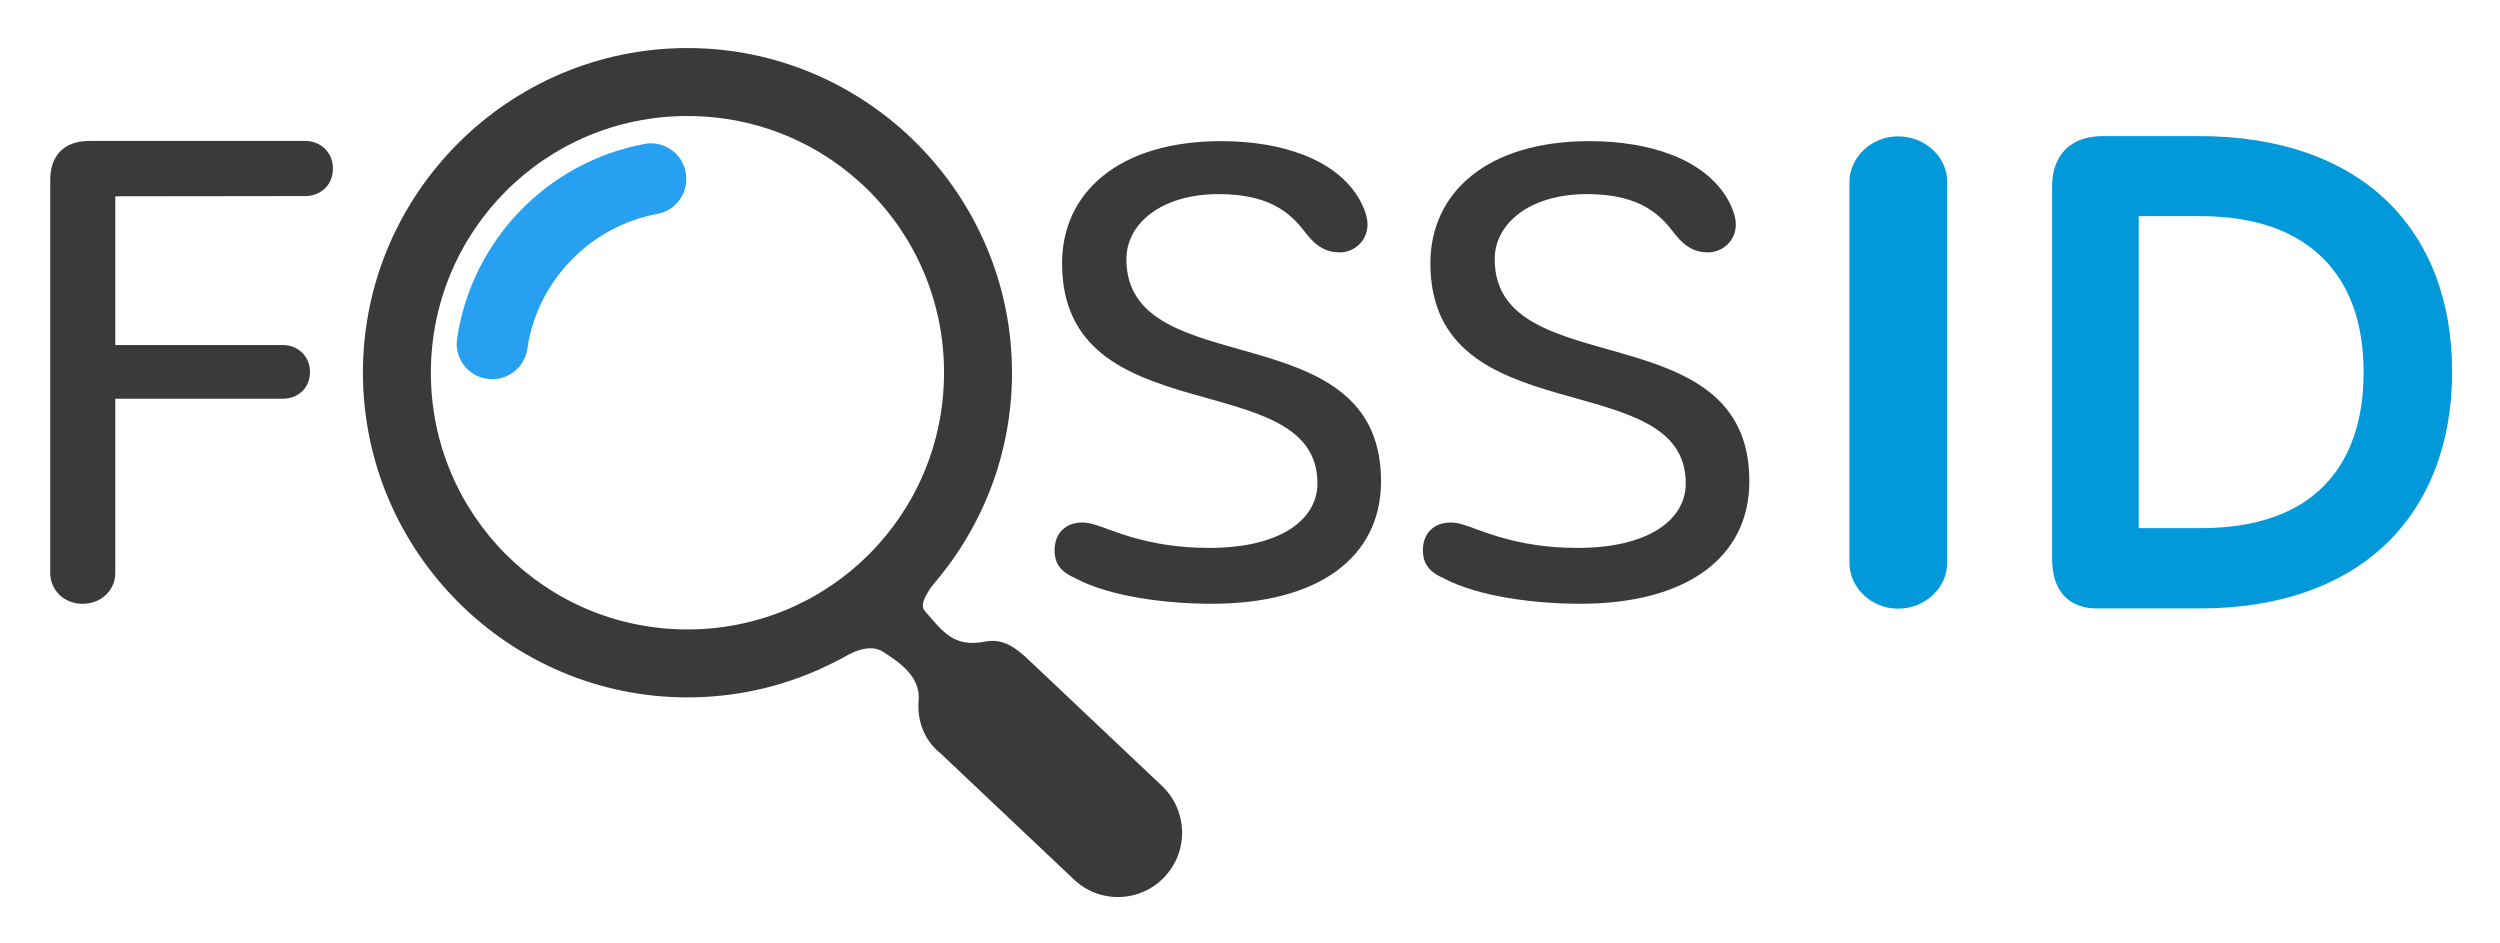
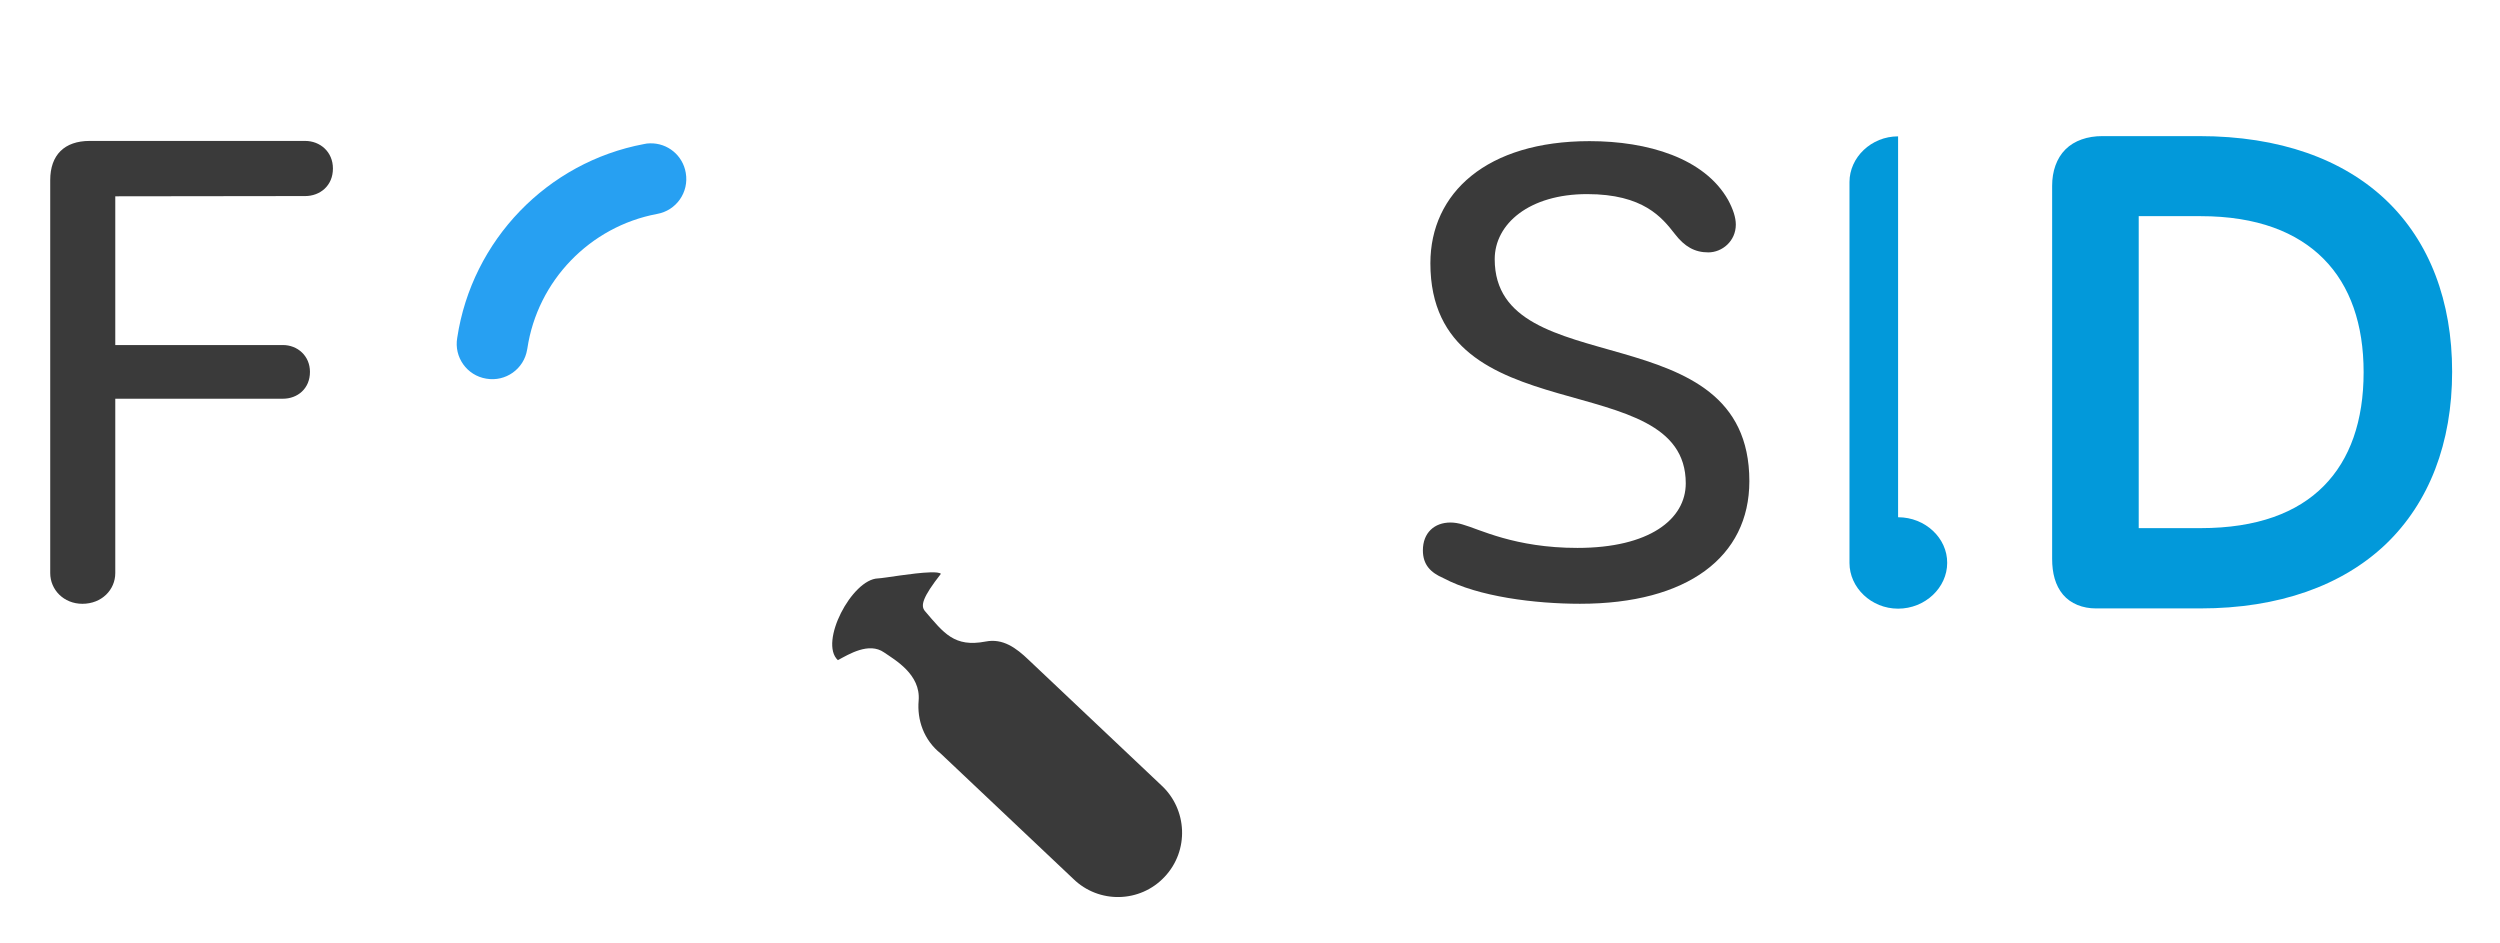
<svg xmlns="http://www.w3.org/2000/svg" role="img" viewBox="-20.88 -19.88 1033.76 389.76">
  <title>FossID logo</title>
  <style>svg {enable-background:new 0 0 993 351}</style>
  <style>.st0{fill:#3a3a3a}.st1{fill:#0299da}</style>
  <g id="layer1" transform="translate(51.13 -37.08)">
    <g id="g8582" transform="translate(-285.143 195.574)">
      <g id="g8562" transform="translate(0 -.011)">
-         <path id="path8558" d="M714.2 71.3c44.3 0 70-19.3 70-50.7 0-70.6-105.3-39.7-105.3-91.8 0-14.6 14.3-26.9 38.2-26.9 23.3 0 31 9.7 36.3 16.5 4 5.2 8.2 7.6 13.8 7.6 5.8 0 11.4-4.7 11.4-11.5 0-2.9-1.1-6.3-3.2-10.2-9.8-17.3-33.2-24.3-57.3-24.3-42.5 0-65.8 21.4-65.8 50.5 0 71.4 105.6 41.6 105.6 91 0 14.9-15.1 26.7-44.8 26.7-26 0-40.6-7.8-47.5-9.7-1.6-.5-3.4-.8-5-.8-6.6 0-11.4 4.2-11.4 11.5 0 6 3.2 9.2 8.5 11.5 14.3 7.7 37.9 10.6 56.5 10.6z" class="st0" />
        <path id="path8560" d="M866.5 71.3c44.3 0 70-19.3 70-50.7 0-70.6-105.3-39.7-105.3-91.8 0-14.6 14.3-26.9 38.2-26.9 23.3 0 31 9.7 36.3 16.5 4 5.2 8.2 7.6 13.8 7.6 5.8 0 11.4-4.7 11.4-11.5 0-2.9-1.1-6.3-3.2-10.2-9.8-17.3-33.2-24.3-57.3-24.3-42.5 0-65.8 21.4-65.8 50.5 0 71.4 105.6 41.6 105.6 91 0 14.9-15.1 26.7-44.8 26.7-26 0-40.6-7.8-47.5-9.7-1.6-.5-3.4-.8-5-.8-6.6 0-11.4 4.2-11.4 11.5 0 6 3.2 9.2 8.5 11.5 14.4 7.7 38 10.6 56.5 10.6z" class="st0" />
      </g>
      <g id="g8568" transform="translate(0 .009)">
-         <path id="path8564" d="M998-122c-11.1 0-20.1 8.7-20.1 18.9V54.4c0 10.2 9 18.9 20.1 18.9 11.2 0 20.3-8.7 20.3-18.9v-157.5c.1-10.2-9-18.9-20.3-18.9z" class="st1" />
+         <path id="path8564" d="M998-122c-11.1 0-20.1 8.7-20.1 18.9V54.4c0 10.2 9 18.9 20.1 18.9 11.2 0 20.3-8.7 20.3-18.9c.1-10.2-9-18.9-20.3-18.9z" class="st1" />
        <path id="path8566" d="M1082.4-122.1c-6 0-11.5 1.8-15.2 5.5s-5.5 9.1-5.5 15V52.7c0 5.9 1.3 11 4.5 14.8 3.2 3.8 8.2 5.7 13.6 5.7h43.2c32.4 0 58.6-9.4 76.6-26.5 18-17.2 27.5-41.9 27.5-71.4 0-29.1-9.3-53.7-27.2-70.8-17.9-17.1-44.2-26.6-77.3-26.6h-40.2zm15.1 33.1h25.6c23.3 0 39.9 6.6 50.9 17.7s16.5 27.1 16.5 46.8c0 20.2-5.6 36.1-16.5 47.1S1146.5 40 1123.1 40h-25.6V-89z" class="st1" />
      </g>
      <g id="g8578">
        <g id="g8576">
          <path id="path8570" d="M597.7 58.3c-6.9.2-19 2.4-21.5 2.5-10.8.3-24.5 26.5-16.6 33.8 4.5-2.4 12.8-7.6 19.1-3.2 4.5 3.1 15.2 9.1 14.3 19.9-.7 8 2.1 16.3 9.1 21.9l54.8 51.8c10.6 10.4 27.7 10 37.8-.8 10.2-10.8 9.5-27.9-1.4-37.9l-54.8-51.8c-5.2-5-10.7-9-17.8-7.6-13 2.5-17.3-3.5-25.1-12.6-1.9-2.2-1-5.7 6.6-15.4-.5-.5-2.2-.7-4.5-.6z" class="st0" />
-           <path id="path8572" d="M497.4-158.5c-74 0-134.2 60.3-134.2 134.2S423.4 110 497.4 110 631.6 49.7 631.6-24.2s-60.3-134.3-134.2-134.3zm0 28.1c58.8 0 106.1 47.3 106.1 106.1S556.1 81.9 497.4 81.9 391.3 34.5 391.3-24.2s47.3-106.2 106.1-106.2z" class="st0" />
          <path id="path8574" fill="#27a0f2" d="M481.9-119.1c-.8 0-1.7.1-2.5.3-39.9 7.5-71.1 39.7-77.2 80.1-1.4 8 4 15.6 12 16.9 8 1.4 15.6-4 16.9-12 0-.2.1-.3.1-.5 4.2-28 25.9-50.4 53.6-55.6 8-1.4 13.3-9 11.9-17-1.2-7.2-7.5-12.4-14.8-12.2z" />
        </g>
      </g>
      <path id="path8580" d="M339.3-97.3c6.1 0 11.5-4.2 11.5-11.4 0-6.9-5.3-11.4-11.5-11.4h-89.1c-10.4 0-16.3 5.8-16.3 16.2V58.6c0 6.9 5.6 12.7 13.3 12.7 8 0 13.6-5.8 13.6-12.7v-72.1h69.3c6.1 0 11.2-4.2 11.2-11.1 0-6.6-5.1-11.1-11.2-11.1h-69.3v-61.5l78.5-.1z" class="st0" />
    </g>
  </g>
</svg>